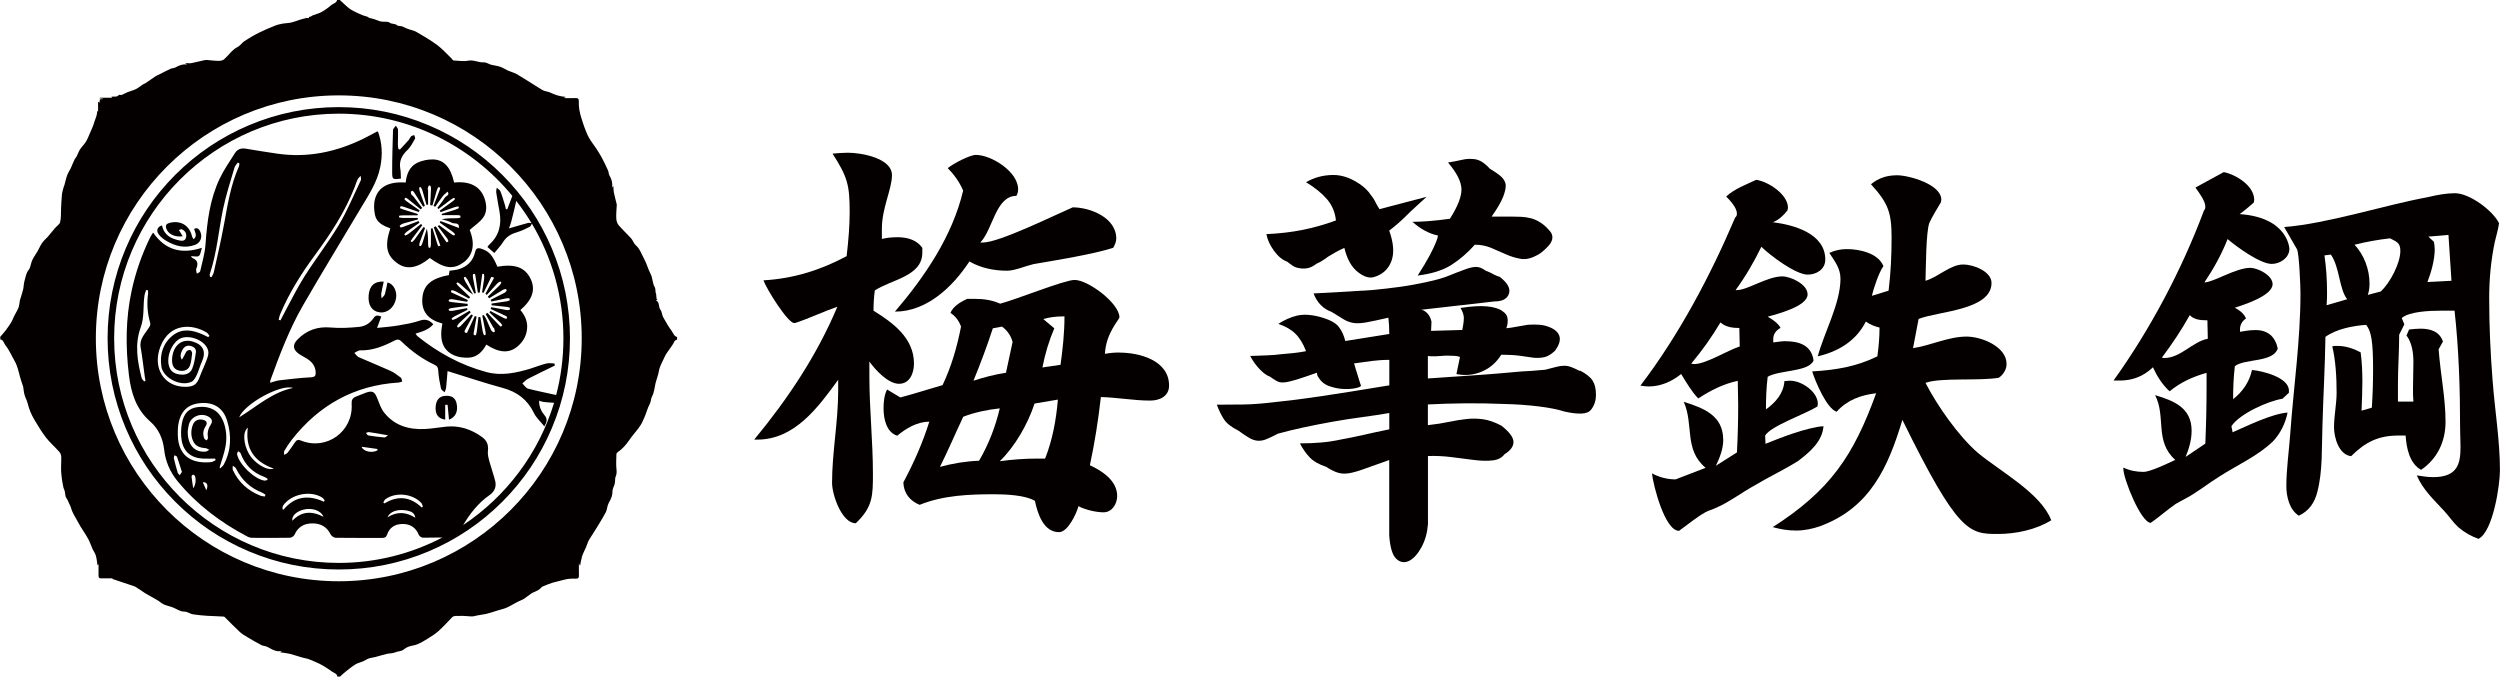
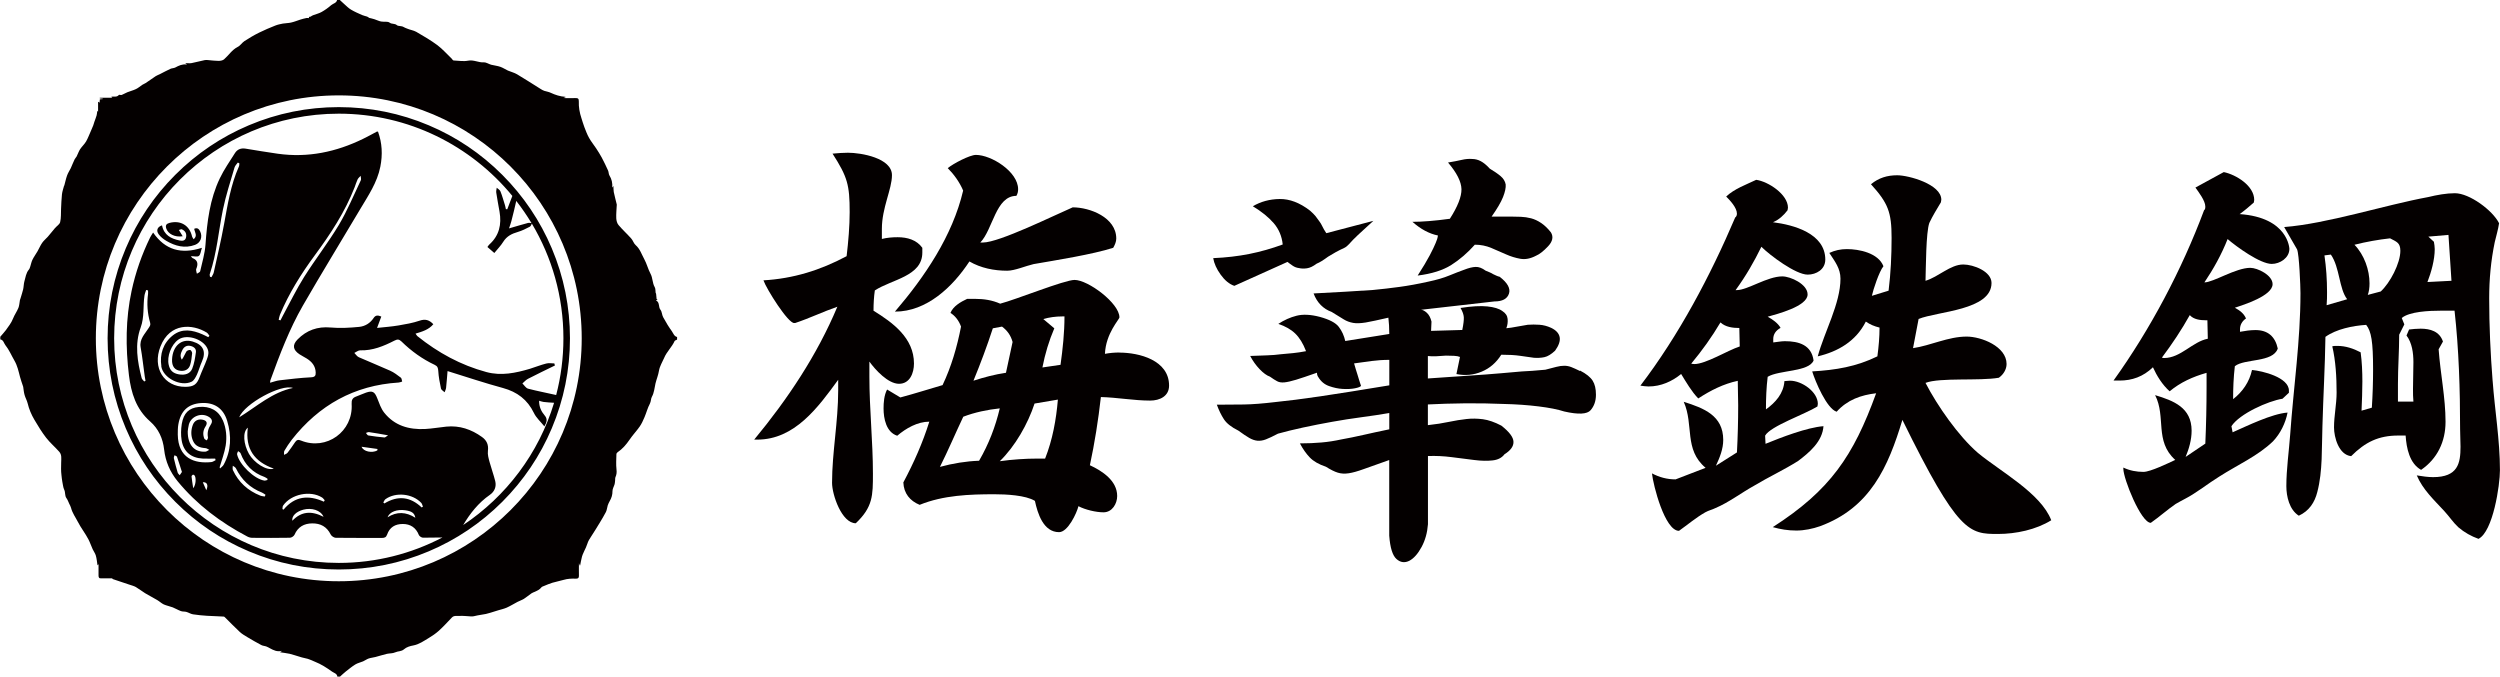
<svg xmlns="http://www.w3.org/2000/svg" id="_레이어_1" data-name="레이어 1" viewBox="0 0 966.41 261.6">
  <defs>
    <style>
      .cls-1 {
        fill: #040000;
        stroke-width: 0px;
      }
    </style>
  </defs>
-   <path class="cls-1" d="M171.64,153.07c-2.05.27-3.26,1.99-3.26,4.77,0,2.53,1.18,4.04,3.72,4.36v-5.68c.3,0,.62-.03.92-.05.16,1.88.35,3.74.54,5.76,2.61-.97,3.63-3.34,2.91-6.41-.51-2.18-2.1-3.07-4.79-2.75h-.03Z" />
  <path class="cls-1" d="M165.75,48.44c-11.01-4.66-22.72-7.03-34.79-7.03s-23.77,2.37-34.79,7.03c-10.64,4.5-20.19,10.93-28.41,19.14-8.21,8.21-14.65,17.77-19.14,28.41-4.66,11.01-7.03,22.72-7.03,34.79s2.37,23.77,7.03,34.79c4.5,10.64,10.93,20.19,19.14,28.41s17.77,14.65,28.41,19.14c11.01,4.66,22.72,7.03,34.79,7.03s23.77-2.37,34.79-7.03c10.64-4.5,20.19-10.93,28.41-19.14,8.21-8.21,14.65-17.77,19.14-28.41,4.66-11.01,7.03-22.72,7.03-34.79s-2.37-23.77-7.03-34.79c-4.5-10.64-10.93-20.19-19.14-28.41s-17.77-14.65-28.41-19.14ZM178.97,203.09c2.69-4.55,5.92-8.7,10.42-11.82,1.8-1.27,2.56-3.15,2.05-5.28-.62-2.48-1.51-4.9-2.18-7.35-.38-1.43-.83-2.93-.65-4.33.3-2.37-.46-4.07-2.29-5.38-4.12-2.96-8.67-4.52-13.79-4.01-2.75.27-5.49.78-8.24.92-6.19.3-11.77-1.27-15.78-6.33-1.24-1.56-1.91-3.61-2.67-5.52-1-2.56-1.83-3.07-4.36-2.21-1.29.46-2.56,1.05-3.85,1.53-1.37.51-1.78,1.32-1.7,2.85.67,10.66-9.75,18.15-19.6,14.14-1.02-.43-1.64-.27-2.23.59-.94,1.4-1.91,2.8-2.93,4.12-.3.4-.89.57-1.37.83.03-.54-.11-1.21.16-1.62.86-1.45,1.78-2.88,2.83-4.23,10.53-13.41,24.15-21.03,41.3-22.11.46-.03.92-.24,1.37-.38-.16-.51-.16-1.21-.48-1.48-1.32-1-2.67-2.05-4.17-2.72-3.98-1.8-8.08-3.42-12.09-5.2-.7-.3-1.18-1.1-1.75-1.67.75-.35,1.51-1,2.23-1,4.82.16,9.1-1.62,13.25-3.74,1.16-.59,1.8-.59,2.75.32,3.8,3.72,8.05,6.79,12.87,9.05,1.08.51,1.27,1.18,1.35,2.34.13,2.29.57,4.58,1.05,6.81.11.54.92.94,1.4,1.43.19-.57.51-1.13.57-1.7.24-2.26.4-4.5.57-6.49,7.4,2.29,14.35,4.63,21.41,6.54,5.52,1.51,9.48,4.5,11.98,9.67.89,1.86,2.58,3.34,4.04,5.17,1.05-1.8,1.21-2.93.11-4.23-1.29-1.51-2.18-3.28-2.15-5.68.7.19,1.18.4,1.72.46,1.35.11,2.72.3,4.07.32-5.9,19.55-18.52,36.21-35.16,47.28l-.03.08ZM148.57,194.59s-.27-.24-.4-.35c.27-.43.46-1.02.86-1.29,3.96-2.83,10.45-2.15,13.81,1.45.35.38.43.97.65,1.45-.16.11-.32.22-.48.32-4.42-4.2-9.21-4.71-14.4-1.56l-.03-.03ZM160.58,200.16c-3.63-2.32-7.19-2.48-10.77-.19.81-2.18,3.74-3.15,6.84-2.72,2.48.35,3.58,1.05,3.9,2.88l.03.03ZM142.38,168.33c-.35-.05-.62-.62-.92-.97.4-.11.83-.38,1.21-.32,2.26.32,4.5.73,7.35,1.24-.73.43-1.08.86-1.4.83-2.1-.19-4.17-.43-6.25-.78h0ZM145.93,173.56c0,.19-.05.38-.08.57-2.05,1.1-5.36.46-6.08-1.43,2.15.3,4.15.59,6.17.86h0ZM109.61,197.01c-.13-.08-.27-.13-.43-.22.08-.46,0-1.02.27-1.37,3.1-4.44,10.53-5.95,15.05-3.1.4.24.67.7,1.02,1.05-.11.19-.22.38-.32.57-5.95-2.69-11.23-2.18-15.59,3.07ZM125.06,199.78c-4.63-2.4-8.59-2.13-12.06,1.53-.27-1.88,1.53-3.55,4.23-4.28,3.15-.86,6.76.16,7.84,2.75ZM86.13,162.49c-1.59-3.72-4.9-5.6-9.29-5.17-3.74.35-5.87,2.32-6.57,6.57-.32,2.07-.4,4.28-.05,6.33.73,4.44,3.69,6.84,8.19,7.05,1.59.08,3.18,0,4.77,0,.05.22.11.4.16.62-.54.24-1.05.67-1.62.73-6.6.7-12.87-1.48-13-10.64,0-1.32,0-2.64.22-3.93.89-5.22,3.77-7.89,8.75-8.24,5.06-.35,8.62,1.94,10.12,6.87,1.75,5.79,1.59,11.52-1.35,16.96-.3.57-.92.97-1.4,1.45l-.16-.46c.81-2.8,1.88-5.55,2.34-8.4.51-3.28.24-6.62-1.1-9.77v.03ZM80.37,169.22c.05.3-.27.7-.43,1.02-.32-.22-.83-.38-.97-.7-.62-1.62-.51-3.15.46-4.66.92-1.4.48-2.32-1.13-2.64-1.67-.35-3.15.35-3.77,2.02-.75,2.05-.81,4.17.11,6.22.92,2.05,2.69,2.61,4.77,2.75.51.03,1,.43,1.48.67-.51.24-1,.67-1.51.7-4.25.24-6.84-2.56-6.81-7.84.08-.54.16-1.62.43-2.64.89-3.31,5.06-4.82,7.92-2.85,1.05.73,1.32,1.67.62,2.75-1.05,1.59-1.53,3.26-1.13,5.17l-.03.03ZM79.75,189.5c-.43-1-.89-1.99-1.35-3.07,1.59-.16,2.26,1.05,1.35,3.07ZM74.69,188.74c-.27-1.8-.51-3.18-.65-4.55,0-.22.27-.54.48-.67.13-.08.48.05.62.19.73.73.67,3.66-.46,5.03ZM62.33,141.54c.67,4.6,7.57,8.08,11.77,6,.92-.46,1.53-1.72,2.02-2.72.75-1.64,1.18-3.42,1.94-5.06,1.72-3.82.51-6.52-3.58-7.73-4.31-1.29-7.73,1.67-7.97,6.89-.13,2.75,1.08,4.28,3.45,4.44,1.75.11,3.02-.67,3.53-2.23.48-1.48.62-3.04.78-4.6.03-.4-.46-1.21-.75-1.24-.51-.05-1.27.24-1.51.65-.59.97-.97,2.1-1.72,3.1-.86-1.32-.4-2.58.24-3.8.65-1.24,1.72-1.83,3.12-1.51,1.29.3,2.29,1.1,2.07,2.48-.3,2.13-.62,4.33-1.43,6.33-.81,1.97-2.83,2.58-5.12,2.18-2.29-.4-3.47-1.48-3.96-3.69-.75-3.26.97-7.75,3.69-9.72,3.5-2.53,10.74.13,11.6,4.39.22,1-.16,2.21-.54,3.23-.83,2.29-1.91,4.47-2.77,6.76-1.1,2.93-2.26,3.8-5.47,3.85-8.32.08-12.95-7.35-9.69-15.62,3.66-9.29,12.44-8.7,17.88-5.36.43.27.7.81,1.05,1.24-.16.19-.32.35-.46.54-.75-.38-1.51-.78-2.26-1.1-3.88-1.7-7.86-2.4-11.42.4-3.77,2.99-5.14,7.27-4.44,11.95l-.05-.05ZM67.45,175.98c.32.19.86.32.97.59.67,1.91,1.27,3.88,1.91,5.87-.35.54-.62.89-.86,1.27-.27-.35-.67-.65-.78-1.02-.54-1.83-1.05-3.69-1.48-5.55-.08-.35.16-.75.24-1.13v-.03ZM86.59,86.75c-1.13,6.22-2.58,12.36-3.96,18.55-.13.65-.59,1.24-.89,1.86-.19-.05-.38-.13-.57-.19-.03-.35-.19-.73-.08-1.02,2.72-8.08,3.39-16.56,5.06-24.82,1.13-5.55,2.93-10.99,4.52-16.42.22-.7.83-1.27,1.27-1.88.19.11.38.22.59.32-.05.38,0,.81-.16,1.16-3.2,7.16-4.39,14.86-5.79,22.51v-.05ZM89.96,180.02c.43.32,1.02.57,1.24,1.02,2.15,4.42,5.47,7.57,10.07,9.37.48.19.92.57,1.37.86l-.3.67c-.57-.11-1.18-.13-1.72-.35-4.79-1.91-8.4-5.14-10.58-9.85-.22-.48-.05-1.13-.05-1.7l-.03-.03ZM102.18,185.78c-3.88-.62-9.64-6.14-10.53-10.12-.08-.38.24-.86.38-1.27.32.27.83.48.97.83,1.67,4.5,4.71,7.54,9.24,9.15.43.16.78.46,1.18.7,0,.16-.03.32-.05.48-.4.08-.81.27-1.18.22h0ZM96.23,175.44c-2.07-3.69-2.56-8.43-.43-10.12-1.05,8.13,2.45,13.14,10.04,15.83-2.8,1-7.7-2.32-9.61-5.71ZM92.46,161.33c1.99-5.25,16.24-13,20.79-11.36-7.97,1.64-13.87,7.08-20.79,11.36ZM205.46,86.24c-.46-.05-.94-.16-1.37-.05-2.26.59-4.5,1.29-7.32,2.1.46-1.37.73-2.1.92-2.85.65-2.58,1.32-5.17,1.88-7.78,2.13,2.75,4.09,5.6,5.9,8.59h0ZM196.09,80.91c-.19,0-.35-.05-.54-.08-.11-.51-.19-1.02-.35-1.53-.57-1.78-1.05-3.61-1.75-5.33-.22-.57-.94-.94-1.43-1.4-.08.62-.27,1.27-.19,1.86.38,2.48.83,4.95,1.27,7.4.86,4.9-.11,9.24-3.93,12.68-.27.24-.46.57-.75.97.86.75,1.7,1.48,2.67,2.32,1.24-1.53,2.53-2.83,3.47-4.36,1.35-2.15,3.28-3.1,5.6-3.77,1.62-.48,3.15-1.24,4.63-2.02.38-.19.57-.75.81-1.21,7.73,12.98,12.2,28.14,12.2,44.32,0,7.59-.97,14.94-2.8,21.94-3.61-.83-7.27-1.51-10.85-2.45-.86-.22-1.48-1.32-2.21-2.02.73-.62,1.35-1.37,2.18-1.8,3.45-1.78,6.92-3.45,10.39-5.14-.08-.27-.13-.54-.22-.81-1.05,0-2.18-.22-3.15.05-2.13.54-4.17,1.37-6.27,2.02-5.52,1.64-11.09,2.83-16.85,1.27-9.91-2.67-18.71-7.49-26.68-13.89-.27-.22-.4-.57-.7-.97,2.64-.78,5.12-1.53,6.87-3.63-1.59-1.7-3.15-2.1-5.3-1.37-2.61.89-5.36,1.37-8.08,1.83-2.67.46-5.41.65-8.37.97.65-1.7,1.13-3.02,1.64-4.39-1.29-.57-2.21-.59-2.96.54-1.32,2.02-3.34,3.23-5.6,3.45-3.66.35-7.38.57-11.01.24-5.09-.46-9.29,1.05-12.79,4.6-2.13,2.18-1.8,4.04.7,5.73.89.59,1.86,1.05,2.77,1.62,2.02,1.24,3.45,2.91,3.53,5.44.05,1.27-.32,1.78-1.83,1.86-4.07.19-8.1.7-12.14,1.16-1.18.13-2.34.59-3.66.94.05-.51.05-.78.13-1,3.58-9.85,7.3-19.68,12.52-28.78,7.22-12.55,14.81-24.88,22.19-37.34,3.1-5.22,6.57-10.26,7.78-16.4.92-4.66.7-9.15-.89-13.52-.27-.05-.35-.11-.38-.08-1.78.94-3.53,1.94-5.33,2.8-10.45,5.12-21.41,7.43-33.06,5.79-4.17-.59-8.32-1.29-12.47-1.97-1.75-.27-3.15.27-4.07,1.72-2.02,3.23-4.25,6.38-5.87,9.8-3.85,8.05-4.9,16.75-5.52,25.58-.24,3.47-1.29,6.87-2.05,10.29-.08.4-.83.65-1.27.97-.11-.48-.3-.97-.32-1.48,0-.35.22-.7.32-1.08.52-1.69-.04-2.85-1.7-3.5-.19-.08-.3-.32-.62-.73,1.24,0,2.5.38,3.1-.11.65-.51.7-1.78,1.16-3.12-8,2.58-14.19.86-18.87-5.9-.48.81-.86,1.29-1.13,1.86-3.23,6.62-5.65,13.52-7.19,20.73-2.32,10.8-2.34,21.67-1.02,32.58.83,6.79,2.75,13.09,8.19,17.85,3.23,2.83,4.93,6.57,5.41,10.85.51,4.58,2.26,8.67,5.22,12.28,7.46,9.05,16.61,15.94,26.92,21.35.59.32,1.32.51,1.97.51,4.85.05,9.67.05,14.51-.03.62,0,1.53-.62,1.78-1.16,1.32-3.04,3.69-4.36,6.84-4.39,3.23-.03,5.65,1.27,7.14,4.28.3.62,1.27,1.27,1.94,1.29,5.98.08,11.93.03,17.9.05,1,0,1.59-.22,1.97-1.27.97-2.85,3.12-4.12,6.06-4.12s5.09,1.4,6.22,4.25c.19.48,1.02,1.02,1.56,1.05,2.5,0,5.03-.03,7.54-.08-12.01,6.27-25.63,9.83-40.06,9.83-47.87,0-86.83-38.96-86.83-86.83s38.96-86.83,86.83-86.83c27.01,0,51.16,12.39,67.1,31.8-.65,1.72-1.32,3.45-1.97,5.17h.03ZM107.73,123.61c.16-.65.24-1.32.48-1.91,3.45-8.27,8.16-15.8,13.46-22.99,6.08-8.24,11.69-16.77,15.43-26.36.38-1,.67-2.02,1.13-2.99.27-.54.78-.94,1.18-1.4.03.59.3,1.29.05,1.78-2.75,5.76-5.2,11.71-8.45,17.18-4.15,6.92-9.15,13.33-13.46,20.17-2.99,4.77-5.44,9.85-8.13,14.81-.35.65-.67,1.29-1,1.94-.24-.08-.48-.13-.73-.22h.03ZM54.36,134.19c.67,3.74,1.05,7.54,1.59,11.31.08.57.19,1.13.3,1.72-.16.08-.35.16-.51.24-.32-.43-.83-.81-.97-1.27-1.67-6.49-2.77-13.11-.4-19.57,1.51-4.12.86-8.29,1.48-12.39.11-.73.43-1.43.65-2.15.24.05.48.11.73.19,0,.46.05.92,0,1.35-.51,3.77-.24,7.49.81,11.15.24.81-.08,1.27-.57,2.02-1.4,2.26-3.66,4.25-3.1,7.46v-.05Z" />
  <path class="cls-1" d="M75.07,88.48c.22,1.35,1.4,2.67-.22,4.01-.24-.43-.51-.7-.59-1.02-.97-4.36-4.5-6.46-8.83-5.28-1.13.32-1.53.92-1.18,2.07.65,2.13,3.31,3.55,6.38,3.07-.48-.78-.92-1.48-1.48-2.42.48-.13.89-.38,1.13-.27,1.29.57,1.91,1.56,1.67,2.99-.24,1.48-1.4,1.56-2.45,1.35-3.37-.67-6.14-2.1-6.87-5.87-1.78.59-2.37,1.97-1.29,3.45.73,1.02,1.83,1.88,2.93,2.53,3.47,2.05,7.19,3.04,11.15,1.56,2.13-.81,2.93-3.07,1.99-5.12-.46-.97-1.08-1.67-2.34-1.08v.03Z" />
-   <path class="cls-1" d="M154.98,69.04c-.08-1.35,0-2.58-.24-3.8-.54-3.04.65-5.25,2.8-7.3,1.24-1.16,2.02-2.83,2.91-4.33.16-.3-.22-.94-.35-1.4-.4.16-.89.22-1.18.51-.4.38-.57,1-.94,1.4-1.1,1.27-2.29,2.48-3.42,3.72-.19-.11-.38-.22-.59-.32-.05-.59-.19-1.18-.16-1.75,0-1.88.13-3.77.05-5.63,0-.54-.57-1.05-.86-1.56-.32.43-.7.86-1,1.32-.11.13-.08.38-.08.54-.13,5.38-.35,10.77-.32,16.13,0,2.85.19,2.85,3.39,2.48h0Z" />
  <path class="cls-1" d="M259.8,128.16c-1.29-1.75-2.4-3.63-3.45-5.55-.48-.86-.43-2.07-1.02-2.83-.92-1.13-.19-2.88-1.72-3.63.24-.24.43-.4.59-.54-.13,0-.24,0-.38-.03-.05-.65-.11-1.32-.19-1.97,0-.16-.16-.3-.19-.46-.11-.73,0-1.56-.35-2.15-.94-1.62-.73-3.53-1.62-5.17-.97-1.8-1.43-3.85-2.42-5.65-1.02-1.86-1.64-3.96-3.34-5.44-.75-.65-1.02-1.8-1.72-2.56-1.59-1.78-3.37-3.39-4.9-5.2-.54-.65-.81-1.67-.86-2.56-.08-1.7.11-3.42.19-5.14v-.24c-.38-1.62-.83-3.2-1.16-4.82-.13-.73-.08-1.48-.13-2.34-.19.27-.3.4-.46.65.16-1.8-.22-3.31-1.1-4.74-.32-.54-.24-1.29-.51-1.86-.78-1.7-1.56-3.39-2.45-5.03-.65-1.21-1.4-2.37-2.15-3.53-.89-1.37-1.97-2.64-2.75-4.07-.75-1.32-1.27-2.77-1.83-4.2-.43-1.13-.75-2.29-1.13-3.45-.7-2.1-1.08-4.25-1-6.46.03-1.05-.35-1.32-1.32-1.27-1.43.05-2.88,0-4.63,0,.48-.19.67-.3.89-.38-.05-.05-.11-.11-.16-.11-1.99-.11-3.85-.73-5.65-1.56-.78-.38-1.64-.48-2.48-.75-.48-.16-.94-.43-1.37-.7-3.04-1.88-6.03-3.85-9.13-5.68-1.08-.65-2.37-.94-3.55-1.45-1-.46-1.91-1.1-2.93-1.45-1.13-.4-2.37-.51-3.55-.81-.97-.27-1.91-.97-2.85-.92-2.07.13-3.9-1.08-6.08-.65-1.78.35-3.72,0-5.6-.08-.27,0-.51-.48-.75-.73-1.83-1.75-3.5-3.66-5.49-5.17-2.58-1.91-5.38-3.55-8.19-5.17-1.05-.59-2.37-.75-3.5-1.24-.46-.19-1.05-.4-1.29-.57-.89-.59-2.15-.3-2.67-.75-.89-.78-1.94-.32-2.85-1-.75-.57-2.18-.22-3.28-.43-.89-.16-1.72-.62-2.61-.89-.75-.24-1.53-.4-1.99-.51-.4-.27-.59-.43-.83-.51-.65-.22-1.32-.32-1.91-.59-1.45-.65-2.93-1.27-4.31-2.1-.97-.57-1.78-1.43-2.64-2.18-.57-.51-1.13-1.05-1.7-1.56h-1.02c-.24,1.24-1.51,1.35-2.29,2.02-1.13,1-2.37,1.88-3.66,2.61-.97.57-2.1.81-3.15,1.21-.38.16-.81.32-1.1.59-.22.19-.97-.13-.62.59-.38,0-.78-.11-1.16,0-.75.16-1.51.35-2.26.59-1.18.38-2.34.86-3.55,1.13-1.02.24-2.13.22-3.18.4-1,.19-2.02.4-2.96.78-2.1.83-4.2,1.72-6.22,2.72-1.97.97-3.85,2.1-5.68,3.28-.94.62-1.59,1.75-2.58,2.23-2.23,1.13-3.5,3.26-5.3,4.82-.51.43-1.4.59-2.1.59-1.32,0-2.64-.19-3.98-.3-.46-.03-.94-.11-1.37,0-1.72.35-3.42.83-5.12,1.16-.7.13-1.48,0-2.48,0,.4.27.54.35.67.43-.05.03-.11.11-.16.11-1.59-.22-2.96.43-4.31,1.16-.57.3-1.29.24-1.86.51-1.4.65-2.75,1.37-4.12,2.07-.51.27-1.08.43-1.56.75-1.32.86-2.58,1.78-3.9,2.67-.4.27-.92.43-1.32.7-.83.54-1.56,1.24-2.45,1.64-1.05.51-2.21.78-3.28,1.21-.75.3-1.45.75-2.21,1.05-.32.13-.97-.16-1.1,0-.81,1.02-1.91.46-2.96.73.16.11.27.22.43.35h-4.87v.24c.4.05.81.11,1.24.16v.11c-.38.05-.75.08-1.21.13,0,.43-.05.83-.08,1.21-.08,0-.16.03-.16,0-.05-.11-.11-.22-.43-.27v3.85c-.11-.13-.19-.24-.32-.4-.08.62-.08,1.24-.24,1.78-.24.83-.57,1.64-.86,2.48-.16.48-.3.97-.46,1.45-.24.65-.51,1.27-.81,1.91-.65,1.43-1.18,2.91-1.94,4.25-.65,1.1-1.64,1.97-2.34,3.04-.54.86-.86,1.86-1.32,2.77-.22.4-.59.73-.78,1.13-.54,1.1-.97,2.26-1.48,3.39-.46.94-1.08,1.83-1.43,2.83-.48,1.35-.75,2.75-1.1,3.98,0,0-.05-.05-.05-.08-.27,1.08-.7,2.21-.83,3.37-.22,1.86-.24,3.77-.35,5.65-.08,1.72.05,3.47-.35,5.12-.22.86-1.32,1.51-1.99,2.29-.94,1.1-1.8,2.23-2.75,3.31-.73.83-1.62,1.53-2.23,2.42-.7,1.02-1.18,2.21-1.8,3.28-.62,1.08-1.37,2.07-1.91,3.18-.4.78-.57,1.7-.83,2.53-.16.46-.27.97-.57,1.32-1.13,1.32-1.29,3.02-1.75,4.58-.27,1-.24,2.07-.48,3.1-.27,1.16-.67,2.26-1,3.42-.08.24-.19.46-.24.7-.19,1.02-.22,2.1-.59,3.02-.57,1.4-1.51,2.67-2.05,4.07-.67,1.72-1.8,3.15-2.85,4.6-.65.86-1.4,1.64-2.1,2.48v1.02c1.27.22,1.37,1.48,1.97,2.23,1.45,1.8,2.34,3.98,3.5,5.98s1.59,4.12,2.15,6.27c.3,1.18.75,2.34,1.13,3.53.03.11.08.24.11.35.16,1.05.24,2.13.54,3.15.3,1.08.89,2.07,1.16,3.15.54,2.29,1.45,4.42,2.64,6.44,1.4,2.37,2.85,4.77,4.55,6.95,1.51,1.94,3.42,3.55,5.06,5.41,1.02,1.16.75,2.64.73,4.04-.03,1.67-.11,3.34.11,4.98.11.83.16,1.72.32,2.48.24,1.05.3,2.23.73,3.12.54,1.08.16,2.32.89,3.31.48.65.73,1.45,1.08,2.18.24.51.54.97.67,1.51.51,2.05,1.75,3.69,2.67,5.49,1.21,2.37,2.88,4.44,4.09,6.79.62,1.21,1.05,2.53,1.62,3.77.38.83.97,1.56,1.21,2.42.35,1.21.46,2.5.65,3.8.08-.11.19-.22.4-.46,0,1.53.03,2.96,0,4.36,0,.78.19,1.18,1.05,1.13,1.43-.05,2.88,0,4.42,0-.11.08-.16.16-.22.19,2.1.7,4.36,1.45,6.6,2.21.86.3,1.78.51,2.56.94,1.24.73,2.37,1.64,3.61,2.4,1.53.92,3.12,1.72,4.66,2.64.89.51,1.64,1.27,2.56,1.7,1.1.48,2.32.7,3.45,1.13,1.08.43,2.07,1.05,3.18,1.45.65.24,1.4.11,2.07.3.89.24,1.7.81,2.58.94,1.8.3,3.63.43,5.47.57,2.13.13,4.25.16,6.38.3.27,0,.54.32.75.54,1.83,1.8,3.61,3.66,5.47,5.38.86.81,1.91,1.4,2.93,2.02,1.78,1.08,3.58,2.1,5.41,3.07.59.32,1.35.32,1.99.57.51.19.97.48,1.45.73,1.32.7,2.64,1.4,4.55.94-.4.27-.51.35-.75.54,1.29.22,2.5.32,3.69.59s2.32.7,3.47,1.02c.86.24,1.72.57,2.58.7,1.35.22,2.5.86,3.74,1.35,2.4.94,4.55,2.34,6.62,3.82.7.51,1.94.73,2.05,1.94h1.02c.75-.67,1.51-1.4,2.29-2.02,1.18-.92,2.34-1.88,3.61-2.67.92-.57,2.02-.78,3.02-1.21.73-.32,1.4-.83,2.15-1.1.86-.3,1.78-.35,2.64-.59,1.48-.38,2.91-.86,4.39-1.21,1.08-.24,2.29-.13,3.26-.59,1.1-.51,2.37-.27,3.42-1.21.92-.81,2.32-1.24,3.55-1.45,2.29-.43,4.07-1.75,5.98-2.88,1.37-.81,2.72-1.75,3.9-2.8,1.78-1.62,3.39-3.39,5.06-5.14.78-.81,1.83-.54,2.72-.59,1.56-.11,3.18.11,4.74.19.32,0,.67,0,1-.08,1-.19,1.97-.48,3.02-.59,2.21-.24,4.33-1.1,6.49-1.72,1.08-.32,2.21-.57,3.23-1.02,1.43-.65,2.75-1.48,4.15-2.21.81-.43,1.7-.7,2.48-1.18,1.02-.65,1.94-1.45,2.93-2.13.38-.27.86-.4,1.27-.59.94-.43,1.88-.83,2.56-1.72.22-.27.67-.4,1.02-.54,1.08-.43,2.13-.92,3.23-1.24,1.4-.43,2.88-.67,4.28-1.1,1.59-.48,3.2-.54,4.82-.48.89.03,1.18-.32,1.16-1.18-.05-1.48,0-2.96,0-4.79.19.51.27.7.35.92.05-.05.13-.08.13-.11.11-.92.38-1.8.54-2.67.38-2.05,1.64-3.69,2.21-5.6.32-1.08.89-1.97,1.48-2.85,1.13-1.72,2.21-3.5,3.28-5.25.83-1.4,1.72-2.8,2.45-4.25.38-.78.43-1.7.7-2.56.19-.57.46-1.1.75-1.64.7-1.21,1.1-2.42,1.08-3.88,0-.89.57-1.78.83-2.69.13-.48.13-1,.19-1.51.05-.4-.03-.83.13-1.18.43-.97.54-1.86.4-2.96-.22-1.97-.08-3.96-.03-5.95,0-.24.24-.57.46-.73,1.88-1.27,3.31-2.93,4.6-4.82,1.21-1.8,2.75-3.39,3.98-5.17.75-1.08,1.29-2.34,1.83-3.58.73-1.7,1.18-3.55,2.05-5.17.48-.92.38-1.97.78-2.67.92-1.64,1-3.47,1.4-5.17.4-1.64,1.08-3.23,1.35-4.93.3-1.78,1.29-3.31,1.99-4.93,1-2.42,2.99-4.17,4.04-6.52.13-.27.65-.38.97-.57v-1.02c-1.13-.24-1.43-1.37-1.97-2.13l.13.03ZM130.96,224.69c-51.86,0-93.91-42.03-93.91-93.91s42.03-93.91,93.91-93.91,93.91,42.03,93.91,93.91-42.03,93.91-93.91,93.91Z" />
-   <path class="cls-1" d="M183.65,97.5c-.81,3.37-3.02,5.57-6.33,6.57-1.1.35-2.32.4-3.55.59-.08.62-.16,1.16-.24,1.67-6.43,1.18-9.53,3.58-10.18,8.16-.81,5.87,2.21,9.18,7.65,10.55-1.21,6.44.08,10.29,4.5,12.3,1.67.75,3.74,1,5.63.92,3.28-.13,5.38-2.32,6.87-5.06,4.98,3.31,8.97,3.45,12.22.59,1.72-1.53,2.93-3.37,3.39-5.71.65-3.2-.43-5.87-2.45-8.24,4.66-3.98,5.92-7.86,4.01-11.93-2.15-4.55-6-6-12.9-4.82-1.94-4.58-3.2-5.9-6.14-6.92-1.51-.51-2.13-.19-2.5,1.35l.03-.03ZM186.43,105.87s.65,0,.65.05c.08.57.16,1.18.08,1.75-.24,1.78-.54,3.55-.81,5.33.19.08.38.16.57.22,1-2.05,1.97-4.07,2.99-6.17,1.24.13,1.21.22.54,1.37-1,1.67-1.86,3.45-2.8,5.17.19.13.35.27.54.4,1.35-1.48,2.67-2.96,4.04-4.42.3-.32.73-.57,1.1-.75.08-.03.51.38.48.43-.19.4-.43.81-.73,1.1-1.48,1.45-3.02,2.91-4.52,4.33.19.22.35.4.54.62,1.78-1.1,3.55-2.21,5.33-3.28.32-.19.73-.27,1.13-.3.08,0,.35.48.3.59-.19.32-.48.7-.81.86-1.78.94-3.58,1.83-5.38,2.72.08.22.16.46.27.67,1.91-.4,3.8-.83,5.71-1.21.4-.08.81-.13,1.21-.05.11,0,.24.73.19.78-.35.22-.75.32-1.16.4-1.97.3-3.93.59-5.87.86v.67c1.97.19,3.96.4,5.92.62.4.05.81.16,1.16.35.08.05,0,.75-.13.78-.38.13-.81.16-1.21.08-1.97-.35-3.9-.73-5.84-1.1-.08.22-.19.46-.27.67,1.8.83,3.58,1.64,5.38,2.48.35.16.73.35,1,.62.08.08-.22.75-.3.73-.38-.05-.78-.19-1.13-.38-1.7-.86-3.37-1.75-5.03-2.64l-.38.54c1.37,1.29,2.77,2.58,4.15,3.9.32.32.62.7.81,1.08.03.08-.54.57-.57.54-.35-.27-.67-.62-1-.94-1.4-1.48-2.8-2.96-4.17-4.42-.22.16-.46.32-.67.48.97,1.72,1.94,3.45,2.91,5.14.08.16.32.24.38.4.13.38.24.78.27,1.18,0,.11-.48.38-.57.32-.35-.22-.73-.48-.89-.83-.67-1.4-1.24-2.85-1.88-4.28-.24-.54-.62-1.02-.92-1.53-.22.05-.43.11-.62.16.4,2.02.83,4.01,1.21,6.03.08.46.13.92.11,1.4,0,.08-.59.22-.62.19-.22-.46-.43-.92-.51-1.4-.35-1.88-.65-3.77-.94-5.63h-.7c-.22,1.86-.4,3.74-.65,5.6-.05.48-.22,1-.4,1.45,0,.05-.78-.08-.81-.19-.05-.46,0-.92.11-1.37.32-1.88.67-3.77,1.02-5.63-.24-.08-.46-.16-.7-.24-1,2.13-1.97,4.25-3.02,6.52-1.1-.03-1.18-.51-.51-1.62,1.02-1.67,1.88-3.42,2.8-5.14-.19-.13-.38-.27-.59-.4-1.32,1.43-2.64,2.88-3.98,4.31-.3.32-.7.57-1.1.78-.05.03-.51-.38-.48-.46.22-.4.43-.83.75-1.16,1.51-1.45,3.02-2.85,4.55-4.28-.16-.22-.3-.4-.46-.62-1.72,1.02-3.42,2.07-5.17,3.07-.43.24-.97.38-1.45.51-.05,0-.35-.54-.3-.57.32-.3.7-.59,1.1-.81,1.67-.86,3.37-1.72,5.06-2.58-.08-.22-.13-.4-.22-.62-1.86.35-3.69.73-5.55,1.05-.46.08-.94,0-1.4-.08-.08,0-.13-.62-.08-.65.4-.19.86-.32,1.32-.38,1.99-.3,3.98-.54,5.98-.81v-.78c-2.05-.22-4.09-.43-6.14-.67-.4-.05-.78-.13-1.16-.3-.05,0-.03-.62.05-.65.38-.13.81-.24,1.18-.19,1.97.32,3.9.67,5.84,1.02.11-.24.19-.46.3-.7-1.78-.81-3.55-1.62-5.33-2.45-.4-.19-.86-.35-1.21-.62-.05-.05.22-.75.27-.75.51.11,1.02.19,1.48.43,1.75.92,3.45,1.88,5.2,2.85.16-.19.32-.38.46-.57-1.43-1.35-2.88-2.72-4.31-4.07-.38-.35-.7-.75-1-1.18-.03-.05.38-.51.43-.48.43.24.89.51,1.27.86,1.48,1.37,2.96,2.75,4.79,3.93-1.02-1.72-2.05-3.45-3.07-5.17-.24-.43-.43-.94-.57-1.43,0-.05.51-.38.54-.35.35.38.75.78,1,1.24.89,1.75,1.7,3.5,2.53,5.28.22-.08.4-.13.62-.22l-1.13-5.9c-.08-.46-.05-.94,0-1.4,0-.05.78-.13.78-.05.16.43.19.92.27,1.37.3,1.94.57,3.88.83,5.82h.73c.27-1.91.51-3.82.78-5.73.08-.51.11-1.02.22-1.53v-.03Z" />
-   <path class="cls-1" d="M179.29,101.37c3.69-2.83,4.42-7.24,2.26-12.47,1.88-1.7,4.01-3.02,5.3-4.9,1.45-2.1,1.32-4.79.46-7.27-1.59-4.68-5.65-6.81-11.77-6.17-1.32-5.92-3.93-8.89-8.32-8.94-1.97,0-4.12.46-5.9,1.29-3.04,1.48-4.15,4.44-4.5,7.65-6.43-.46-10.53,1.62-11.85,6.35-.54,1.94-.43,4.25,0,6.25.65,2.96,3.31,4.17,5.9,5.12-2.29,7-1.43,10.69,3.1,13.73,3.45,2.32,7.65,1.53,12.17-2.29,5.55,4.15,9.21,4.6,13.11,1.64h.03ZM165.72,95.69c-.13-.43-.24-.86-.24-1.32,0-1.97,0-3.9-.46-5.98-.57,1.86-1.13,3.72-1.72,5.57-.13.43-.38.81-.62,1.18-.03.05-.65-.16-.62-.22,0-.46.08-.92.24-1.32.65-1.83,1.35-3.66,2.02-5.49-.22-.11-.4-.22-.62-.32-1.13,1.59-2.23,3.2-3.39,4.77-.3.4-.7.73-1.08,1.05-.03.03-.51-.38-.51-.4.27-.43.57-.86.86-1.27,1.21-1.62,2.45-3.23,3.66-4.85-.16-.16-.32-.35-.48-.51-1.56,1.24-3.1,2.48-4.66,3.69-.4.32-.89.57-1.37.78-.08.03-.46-.46-.46-.48.35-.38.67-.78,1.1-1.08,1.59-1.16,3.18-2.26,4.77-3.39-.11-.22-.22-.43-.32-.65-1.88.7-3.74,1.43-5.63,2.13-.43.16-.86.32-1.29.35-.13,0-.43-.67-.4-.7.4-.32.83-.65,1.32-.81,1.91-.57,3.82-1.08,5.73-1.59,0-.19-.03-.4-.05-.59h-5.71c-.51,0-1.02-.08-1.51-.19-.05,0-.05-.62,0-.65.51-.08,1.02-.16,1.53-.16h5.57c.05-.16.11-.35.16-.51-1.83-.57-3.66-1.1-5.49-1.7-.51-.16-.97-.38-1.45-.57.11-.27.24-.78.32-.78.51.05,1.02.22,1.51.38,1.8.62,3.63,1.24,5.44,1.88.11-.19.24-.4.35-.59-1.62-1.13-3.26-2.26-4.87-3.42-.38-.27-.73-.57-1.02-.89-.05-.05.38-.67.43-.65.43.19.83.43,1.18.73,1.56,1.24,3.12,2.53,4.68,3.8.19-.19.4-.35.59-.54-1.18-1.53-2.34-3.07-3.53-4.6-.13-.19-.48-.27-.59-.46-.16-.35-.32-.75-.3-1.13,0-.16.59-.51.7-.43.32.19.57.54.78.89,1.13,1.75,2.21,3.5,3.31,5.25.22-.11.43-.22.67-.32-.65-1.83-1.32-3.69-1.97-5.52-.16-.48-.22-1.02-.27-1.53,0-.05.59-.27.62-.22.27.43.54.86.67,1.35.54,1.83,1.05,3.69,1.56,5.52.22,0,.43-.03.62-.05v-5.55c0-.24-.19-.51-.13-.73.08-.38.22-.78.4-1.1.05-.08.59,0,.65.08.13.3.22.7.22,1.02-.08,2.15-.22,4.28-.32,6.44.27.05.57.11.83.19.57-1.94,1.1-3.88,1.7-5.82.13-.48.38-.92.62-1.35,0-.03.75.24.73.32-.08.46-.24.86-.4,1.29-.73,1.88-1.45,3.8-2.18,5.68.22.11.4.24.62.35.97-1.37,1.91-2.77,2.93-4.12.51-.67,1.24-1.18,1.86-1.75,1.02,1.37-.62,1.64-1.08,2.34-.83,1.37-1.88,2.61-2.85,3.9.13.16.27.32.4.48,1.56-1.18,3.12-2.4,4.71-3.58.4-.3.86-.57,1.32-.78.05,0,.43.48.4.51-.35.38-.7.73-1.13,1.02-1.59,1.16-3.2,2.29-4.79,3.45.11.19.19.4.3.59,1.75-.62,3.5-1.27,5.28-1.88.54-.19,1.1-.27,1.64-.35.03,0,.22.62.19.65-.51.27-1.05.51-1.62.7-1.67.54-3.37,1.05-5.06,1.56.03.16.08.3.11.46h5.87c.4,0,.83.03,1.21.19.11.03.11.75,0,.78-.38.16-.81.19-1.21.22-1.97,0-3.9,0-5.98.4,1.32.43,2.75.62,3.88,1.35.89.57,3.04-.4,2.8,2.02-2.48-.92-4.79-1.78-7.11-2.67-.11.19-.22.4-.32.59,1.64,1.16,3.31,2.32,4.93,3.5.38.27.7.62,1,.97.05.05-.3.54-.35.54-.43-.16-.89-.35-1.24-.62-1.56-1.13-3.07-2.29-4.6-3.42-.16.13-.32.3-.48.43,1.18,1.53,2.37,3.04,3.53,4.6.27.35.46.81.59,1.24,0,.05-.62.46-.67.4-.32-.32-.57-.73-.81-1.1-1.13-1.7-2.29-3.42-3.42-5.12-.27.13-.54.27-.78.43.67,1.86,1.35,3.74,2.02,5.6.19.48.38.97.54,1.45-.3.08-.81.3-.81.24-.24-.43-.4-.92-.54-1.4-.59-1.86-1.16-3.74-1.72-5.6-.19.05-.4.13-.59.19v6.06c0,.46-.11.89-.24,1.32,0,.05-.62.08-.65,0l.05-.08Z" />
-   <path class="cls-1" d="M149.78,109.15c-.32,1.51-.57,3.07-1,4.55-.19.62-.81,1.08-1.27,1.62-.05-.65-.22-1.35-.11-1.97.24-1.45.59-2.88.94-4.5-3.69-.16-5.57,1.75-5.84,5.36-.3,3.69,1.27,6.11,4.17,6.52,3.04.43,5.76-1.83,6.41-5.3.54-2.85-1-5.76-3.28-6.25l-.03-.03Z" />
  <path class="cls-1" d="M764.55,175.04c-7.46-6.46-15.59-18.07-20.22-27.03,5.63-2.15,20.89-.67,28.35-1.99,1.67-1.16,2.99-3.15,2.99-5.3,0-6.81-9.77-10.61-15.43-10.61-7.14,0-13.92,3.47-20.73,4.47l2.15-11.28c7.3-2.99,28.19-3.31,28.19-13.92,0-4.47-6.97-7.14-10.93-7.14-4.98,0-9.61,4.82-14.59,6.3.16-4.82.16-18.74,1.48-22.37,1.32-2.83,2.99-5.47,4.47-7.97,0-.32.16-.67.16-1,0-5.98-12.6-9.45-17.07-9.45-3.82,0-7.14,1-10.12,3.47,6.62,7.3,7.97,10.77,7.97,20.73,0,6.81-.32,13.6-1.16,20.41l-6.46,1.99c.48-2.32,2.83-9.45,4.47-11.44-1.99-5.14-9.45-6.62-14.11-6.62-2.48,0-4.63.48-6.81,1.48,2.15,3.31,4.31,5.98,4.31,9.96,0,9.61-6.3,20.73-8.78,30.02,7.78-1.83,14.75-5.82,18.58-13.44,1.67,1.16,3.31,1.83,5.3,2.32,0,3.63-.32,7.3-.83,11.12-8.13,3.98-16.07,5.3-25.2,5.82,1.16,3.82,5.63,14.43,9.45,15.59,4.15-4.63,9.45-6.46,15.27-7.14-8.78,24.21-17.74,37.48-39.96,51.75,2.99.83,5.82,1.32,9.13,1.32,2.99,0,6.3-.67,9.13-1.67,19.41-7.14,26.36-22.89,31.85-41.11,21.57,43.94,25.87,44.1,36.97,44.1,6.97,0,14.75-1.67,20.57-5.3-3.98-10.45-19.74-18.9-28.35-26.04l-.03-.03Z" />
  <path class="cls-1" d="M704.86,164.75c-6.3.48-16.26,4.31-22.37,6.81l-.16-3.15c1.99-3.66,15.43-8.29,20.22-11.28l.16-1c0-4.63-6.14-8.97-10.77-8.97-.83,0-1.48.16-2.15.16-.32,4.82-3.47,8.29-7.14,10.93,0-4.31.16-8.45.67-12.6,4.47-2.67,15.91-1.83,17.74-6.3-.83-5.98-5.63-7.46-11.12-7.46-1.32,0-2.99.32-4.47.48v-1.32c0-1.83,1-3.31,2.83-4.31-1-1.83-3.15-3.31-4.98-4.31,3.47-1,15.43-3.98,15.43-8.62,0-3.98-6.62-6.97-9.77-6.97-5.82,0-13.44,5.3-17.58,5.3h-.48c3.98-5.47,7.14-10.96,9.96-16.75,3.31,3.31,13.27,10.77,17.9,10.77,3.31,0,6.81-1.99,6.81-5.82,0-10.12-12.28-13.44-20.22-14.43,2.32-1,4.15-2.67,5.63-4.63l.16-1c0-5.14-7.62-10.12-12.28-10.77-3.82,1.83-8.45,3.47-11.6,6.46,1.48,1.48,4.15,4.31,4.15,6.62,0,.48-.16,1.16-.67,1.48-9.61,22.56-21.73,45.45-36.64,65,1,.16,2.15.32,3.15.32,4.82,0,9.13-1.99,12.6-4.82,1.83,2.99,4.15,6.97,6.62,9.45,4.82-3.15,9.77-5.63,15.27-6.81,0,3.31.16,6.3.16,9.45,0,6.14-.16,12.12-.48,18.23l-8.13,5.14c1.48-3.15,2.83-6.46,2.83-9.96,0-9.45-7.46-12.28-15.27-14.75,3.98,8.97,0,18.42,8.45,25.52l-11.6,4.47c-3.31,0-6.3-.83-9.13-2.32.48,4.63,4.98,22.21,10.45,22.21,3.47-2.48,6.62-5.14,10.12-7.14,1.48-.83,2.67-1,3.98-1.67,5.14-2.15,10.12-5.98,14.92-8.62,5.47-3.31,11.6-6.14,17.07-9.61,4.15-3.15,9.45-7.46,9.77-13.6l-.03.13ZM654.94,140.71c-.32,0-.83,0-1.16-.16,4.15-4.98,7.97-10.29,11.28-15.91,1.99,1.83,4.82,2.15,7.3,2.15l.16,7.14c-4.63,1.48-13.11,6.81-17.58,6.81v-.03Z" />
  <path class="cls-1" d="M863.07,167.23l-.48-2.48c3.15-4.82,14.27-9.77,19.74-10.61l2.48-2.32v-.83c0-5.14-10.29-7.62-14.27-7.97-1,4.63-3.66,8.45-7.3,11.28,0-4.31.16-8.45.67-12.76,3.82-2.99,14.75-1.32,16.59-6.81-1-4.63-3.82-7.14-8.62-7.14-1.99,0-4.15.32-5.98.67v-1c0-1.67.83-3.15,2.32-4.15-.83-1.99-2.48-3.15-4.31-4.15,3.47-1.16,14.59-4.63,14.59-9.13,0-3.47-5.82-6.3-8.62-6.3-5.63,0-14.27,5.63-17.74,5.63,3.47-5.14,6.62-10.77,8.97-16.75,3.47,2.99,12.6,9.61,17.07,9.61,3.15,0,6.81-2.32,6.81-5.82,0,0-.32-12.12-19.22-13.44,1.83-1.32,3.82-2.99,5.47-4.47l.16-1c0-5.47-6.97-9.77-11.77-10.77l-10.96,5.98c1.32,1.83,3.82,5.14,3.82,7.3,0,.48,0,1.16-.48,1.48-8.62,23.05-20.73,45.93-35,65.83h2.32c4.82,0,9.13-1.48,12.92-5.14,1.48,3.31,3.66,6.81,6.46,9.29,4.15-3.47,8.97-5.63,14.27-7.14v5.47c0,7.3-.16,14.59-.48,21.89l-7.62,5.14c1.32-3.15,2.32-6.62,2.32-10.12,0-8.97-6.97-11.6-14.11-13.76,4.31,8.45-.32,17.74,7.78,25.04-2.48,1.16-9.61,4.63-12.28,4.63s-5.3-.48-7.78-1.67v.48c0,3.82,6.81,20.89,10.61,20.89,3.31-2.32,6.46-5.14,9.61-7.3,1.32-.83,2.48-1.32,3.63-1.99,4.47-2.32,8.97-5.98,13.27-8.62,6.97-4.47,14.92-7.97,20.73-13.6,2.83-2.99,4.82-6.97,5.63-11.12-6.14.48-15.59,5.14-21.22,7.62v.08ZM836.55,138.39c-.32,0-.48,0-.83-.16,3.98-5.3,7.62-10.77,10.77-16.42,1.48,1.67,3.98,1.99,6.14,1.99h.67l.16,7.14c-5.98,1.16-10.45,7.46-16.91,7.46Z" />
  <path class="cls-1" d="M963.55,147.17c-.83-10.61-1.32-21.22-1.32-31.85,0-7.46.67-14.59,2.15-21.73.48-2.15,1.32-4.82,1.67-7.3-2.48-4.98-11.44-11.6-17.07-11.6-3.31,0-6.97.67-10.29,1.48-17.07,3.15-38.96,10.29-55.71,11.6l4.98,8.62c.83,1.83,1.32,14.43,1.32,16.91,0,18.42-2.67,36.32-3.98,54.71-.48,6.46-1.48,13.44-1.48,19.9,0,3.98,1.16,9.13,4.82,11.44,3.98-1.83,6.14-5.14,7.14-9.13,2.15-8.13,1.67-17.26,1.99-25.52.32-11.6,1-23.05,1.16-34.49,4.15-2.99,10.61-4.31,15.75-4.63,1.99,2.48,2.67,6.46,2.67,17.26,0,4.98-.16,9.77-.48,14.75l-3.98,1.16c.16-3.98.32-7.62.32-11.28s-.16-7.62-.67-11.28c-2.83-1.48-5.82-2.48-8.97-2.48-.67,0-1.48,0-1.99.16,1.32,5.63,1.67,11.93,1.67,17.9,0,4.47-1,8.97-1,13.44,0,3.82,1.83,10.61,6.62,11.12,5.47-5.47,10.61-7.97,18.23-7.97h2.83c.32,4.82,1.48,10.77,5.98,13.27,6.3-4.31,9.45-10.96,9.45-18.58,0-9.29-1.99-18.58-2.67-28.03l1.67-2.99c-1.32-3.98-4.98-4.98-8.62-4.98-1.67,0-2.99.16-4.47.32l-1,2.32c2.15,2.83,2.67,6.81,2.67,10.29s-.16,6.97-.16,10.29c0,1.67,0,3.47.16,4.98h-5.98v-6.81c0-6.3.48-12.76.48-19.06l1.99-3.98-1-2.48c2.99-2.48,10.45-2.83,15.43-2.83h4.98c1.67,14.92,2.15,30.51,2.15,45.77,0,2.32.16,4.63.16,6.81,0,6.46-1,11.77-10.61,11.77-1.99,0-4.15-.32-6.3-.67,2.32,5.47,6.62,9.45,10.61,13.76,1.99,2.15,3.47,4.47,5.47,6.3,2.32,1.99,4.98,3.47,7.78,4.47,5.63-2.83,8.29-20.73,8.29-26.52,0-11.6-1.99-23.21-2.83-34.65l-.03.05ZM899.39,117.98c.16-1.67.16-3.47.16-4.98,0-4.98-.32-9.61-1-14.27l2.48-.32c3.47,4.98,3.15,13.27,6.3,17.26l-7.97,2.32h.03ZM920.28,112.68l-4.98,1.32c.48-1.32.67-2.83.67-4.47,0-5.14-1.99-10.96-5.82-14.92,4.63-1.16,9.29-1.99,13.76-2.48,2.48,1.32,3.98,1.67,3.98,4.82,0,4.82-3.98,12.44-7.62,15.75v-.03ZM938.35,109.05c1.48-3.82,2.83-8.62,2.83-12.76,0-1-.16-1.83-.32-2.83l-2.15-1.99,7.78-.67,1.16,17.74-9.29.48v.03Z" />
  <path class="cls-1" d="M345.98,120.46c12.25,0,22.29-9.53,28.76-19.39,4.42,2.56,9.53,3.58,14.62,3.58,2.88,0,7.14-1.86,10.2-2.56,8.83-1.53,22.78-3.74,30.77-6.3.67-1.18,1.18-2.37,1.18-3.58,0-8.16-10.2-12.06-16.83-12.06-7.14,3.07-28.41,13.6-34.71,13.6h-1.02c4.93-5.12,5.95-18.04,13.95-18.04.51-.86.67-1.7.67-2.56,0-6.81-10.37-13.27-16.32-13.27-2.37,0-8.83,3.39-10.88,5.12,2.37,2.37,4.6,5.44,5.95,8.67-4.09,17.53-14.97,33.49-26.36,46.77v.03Z" />
  <path class="cls-1" d="M336.13,139.85c2.21,3.07,7.14,8.51,11.39,8.51s5.79-4.25,5.79-7.84c0-9.85-8.16-15.8-15.64-20.41,0-2.72.16-5.44.51-7.84,6.46-4.25,18.36-5.44,18.36-14.62v-1.86c-2.21-3.07-5.79-4.09-9.53-4.09-2.05,0-4.09.16-6.11.67v-3.9c0-8.16,3.9-15.32,3.9-20.76,0-6.62-11.9-8.67-17.02-8.67-1.86,0-3.9.16-5.95.35,5.79,9.02,6.62,12.09,6.62,22.62,0,5.44-.51,11.39-1.18,17.02-10.2,5.44-20.57,8.67-32.15,9.34,1.18,3.39,9.53,16.67,11.9,16.5h.35c5.6-1.86,10.88-4.42,16.32-6.3-7.84,18.71-19.22,35.73-32.15,51.37h1.18c14.46,0,23.48-12.41,31.29-23.13v4.09c0,12.25-2.37,23.99-2.37,35.73,0,4.6,3.74,15.64,9.18,15.64,6.62-6.3,6.62-10.72,6.62-19.22,0-12.41-1.37-25.01-1.37-37.43v-5.79h.05Z" />
  <path class="cls-1" d="M432.73,136.27c-1.86,0-3.74.16-5.6.51.35-8,5.6-13.27,5.6-14.11,0-5.44-12.09-14.46-17.34-14.46-3.9,0-22.78,7.65-28.76,9.18-3.07-1.37-6.3-1.86-9.69-1.86h-3.07c-2.56,1.18-5.44,2.88-6.46,5.44,1.7,1.02,3.23,2.88,4.09,5.28-1.53,7.84-3.74,15.48-7.14,22.62-5.28,1.53-10.55,3.23-16.32,4.77l-5.12-3.07c-1.18,2.21-1.37,5.12-1.37,7.32,0,3.9,1.02,9.18,5.28,10.55,3.39-2.88,7.84-5.44,12.41-5.44-2.56,8.16-5.95,15.8-10.04,23.48.16,4.25,2.56,7.14,6.3,8.67,9.18-3.74,19.39-4.09,28.92-4.09,4.42,0,12.06.35,15.64,2.56,1.02,4.77,3.23,12.09,9.34,12.09,3.39,0,6.81-7.32,7.49-10.04,2.56,1.37,6.81,2.37,9.69,2.37,3.39,0,5.28-3.39,5.28-6.3,0-5.95-5.79-9.69-10.55-11.9,1.86-8.67,3.23-17.34,4.25-26.36,6.3.16,12.76,1.37,19.04,1.37,3.74,0,7.32-1.7,7.32-5.79,0-9.85-11.58-12.76-19.22-12.76l.03-.03ZM383.76,126.92l3.58-.67c2.05,1.53,3.39,3.39,4.09,5.95l-2.56,11.9c-4.42.67-8.35,1.7-12.57,3.07,2.72-6.62,5.28-13.44,7.49-20.25h-.03ZM378.48,178.11c-4.93.16-10.2,1.02-15.13,2.37,3.23-6.46,5.95-12.92,9.02-19.39,4.42-1.7,9.34-2.72,14.11-3.23-1.7,7.14-4.25,13.79-8,20.25h0ZM403.98,177.27h-2.88c-4.77,0-9.85.35-14.62,1.02,5.95-5.79,10.88-14.46,13.44-22.29l9.02-1.53c-.67,7.84-2.05,15.48-4.93,22.78l-.03.03ZM409.93,141.03l-6.97,1.02c1.02-5.28,2.56-10.37,4.6-15.13l-4.25-3.58c2.21-.67,4.77-1.02,7.32-1.02h.86c0,6.3-.67,12.57-1.53,18.71h-.03Z" />
  <path class="cls-1" d="M610.79,143.43c-1.37-.67-2.5-1.18-3.39-1.53-.92-.35-1.8-.51-2.72-.51s-1.94.13-3.07.43-2.56.65-4.25,1.1c-3.63.35-6.7.57-9.18.67-2.5.22-5.03.46-7.65.67s-4.71.4-6.3.51l-22.27,1.53v-8.67c1.02.11,2.13.13,3.31.08s2.4-.13,3.66-.24c1.13,0,2.18.03,3.15.08.97.05,1.72.19,2.29.43l-1.37,6.62c3.39.67,6.65.38,9.77-.94,3.12-1.29,5.63-3.47,7.57-6.54,2.83,0,5.28.13,7.32.43s3.8.54,5.28.75c1.48.11,2.83.03,4.09-.24,1.24-.27,2.61-1.1,4.09-2.48,1.48-2.05,2.07-3.8,1.78-5.28-.3-1.48-1.4-2.67-3.31-3.58-1.48-.67-2.99-1.08-4.5-1.18-1.53-.11-3.04-.11-4.5,0-1.48.22-2.91.48-4.33.75-1.43.3-2.75.48-3.98.59.46-1.13.62-2.32.51-3.58-.11-1.24-.78-2.26-2.05-3.07-1.24-.92-3.18-1.51-5.79-1.78s-6.06-.08-10.37.59c.78,1.37,1.21,2.56,1.27,3.58s-.13,2.67-.59,4.93l-12.06.35.16-3.58c-.35-1.48-.94-2.61-1.78-3.39-.86-.78-1.62-1.18-2.29-1.18l28.41-3.23c3.07,0,4.93-1,5.6-2.99s-.51-4.17-3.58-6.54c-.46-.11-.89-.24-1.27-.43-.4-.16-.83-.38-1.27-.59-.35-.22-.75-.46-1.27-.67s-1.05-.46-1.62-.67c-1.37-1.02-2.67-1.51-3.9-1.45-1.24.05-2.72.43-4.42,1.1-1.59.57-3.47,1.29-5.71,2.21-2.21.92-4.9,1.7-8.08,2.37-4.09.92-7.84,1.59-11.23,2.05s-6.81.86-10.2,1.18c-3.39.22-6.95.46-10.64.67-3.69.22-7.81.46-12.33.67.67,1.8,1.62,3.31,2.8,4.5,1.18,1.18,2.58,2.07,4.17,2.64,2.05,1.24,3.61,2.21,4.68,2.88s2.29,1.13,3.66,1.37c1.24.22,2.85.16,4.85-.16,1.99-.35,4.9-.97,8.75-1.86.22,1.8.35,3.9.35,6.3l-17.02,2.72c-.46-2.05-1.27-3.85-2.48-5.44-1.18-1.59-3.66-2.88-7.4-3.9-3.53-.92-6.49-1.05-8.94-.43s-4.79,1.67-7.05,3.15c2.72.92,4.9,2.15,6.54,3.74s3.04,3.85,4.17,6.81c-1.8.35-3.47.59-5.01.75-1.53.16-3.1.32-4.68.43-1.7.22-3.5.38-5.36.43s-4.07.13-6.54.24c1.02,1.94,2.23,3.63,3.66,5.12s2.75,2.45,3.98,2.88c1.13.81,2.07,1.4,2.8,1.78.73.4,1.67.54,2.8.43,1.13-.11,2.64-.46,4.5-1.02s4.55-1.48,8.08-2.72c0,.67.16,1.24.51,1.7,1.02,1.7,2.4,2.85,4.17,3.47,1.75.62,3.47,1,5.2,1.1,1.8.11,3.39.03,4.77-.24,1.37-.27,2.15-.59,2.37-.94-.22-.67-.46-1.37-.67-2.05s-.46-1.43-.67-2.21c-.22-.67-.46-1.4-.67-2.13s-.46-1.51-.67-2.29c2.5-.35,4.79-.65,6.89-.94,2.1-.27,4.33-.43,6.73-.43v9.85c-10.88,1.8-19.79,3.23-26.71,4.25s-12.71,1.75-17.34,2.21c-4.77.57-8.8.89-12.17.94-3.34.05-6.84.08-10.45.08.78,2.15,1.7,4.04,2.72,5.6,1.02,1.59,2.88,3.07,5.6,4.42,1.7,1.24,3.1,2.18,4.17,2.8s2.13,1,3.15,1.1,2.13-.05,3.31-.51c1.18-.46,2.75-1.18,4.68-2.21,2.83-.78,6.06-1.59,9.69-2.37s7.38-1.53,11.23-2.21c3.74-.67,7.54-1.27,11.39-1.78,3.85-.51,7.43-1.05,10.72-1.62v6.3c-3.85.81-7.27,1.53-10.2,2.21-2.96.67-5.73,1.24-8.35,1.7-2.61.57-5.17.97-7.65,1.18-2.5.22-5.28.35-8.35.35,1.13,2.15,2.4,3.96,3.82,5.44s3.5,2.67,6.22,3.58c1.8,1.13,3.34,1.91,4.6,2.29,1.24.4,2.67.48,4.25.24,1.48-.22,3.39-.75,5.79-1.62,2.37-.86,5.68-2.02,9.85-3.5v29.24c.35,4.66,1.27,7.65,2.8,9.02s3.2,1.59,5.01.67c1.7-.92,3.26-2.67,4.68-5.28s2.23-5.55,2.48-8.83v-26.36c3.07-.11,6.11.03,9.18.43s5.95.75,8.67,1.1,5.12.4,7.14.16c2.05-.22,3.58-1.02,4.6-2.37,2.37-1.48,3.55-3.1,3.47-4.85-.05-1.75-1.62-3.82-4.68-6.22-2.61-1.37-4.98-2.18-7.14-2.48-2.15-.27-4.25-.32-6.3-.08-2.15.24-4.42.59-6.81,1.1-2.37.51-5.12.94-8.16,1.27v-8c4.31-.22,9.05-.38,14.19-.43,5.17-.05,10.18.03,15.05.24,4.87.11,9.37.43,13.52.94,4.15.51,7.46,1.16,9.96,1.97,5.44,1.24,8.83,1.08,10.2-.51s2.05-3.58,2.05-5.95-.43-4.09-1.27-5.44c-.86-1.37-2.48-2.67-4.85-3.9l-.08.11Z" />
-   <path class="cls-1" d="M497.7,101.24c.57.46,1.21.94,1.97,1.45.73.51,1.56.83,2.48.94.92.22,1.94.24,3.07.08,1.13-.16,2.37-.75,3.74-1.78.57-.22,1.21-.57,1.97-1.02.73-.46,1.56-1.02,2.48-1.7.92-.57,1.86-1.13,2.88-1.7s2.15-1.13,3.39-1.7c1.02,4.31,2.75,7.43,5.2,9.34,2.45,1.94,4.63,2.56,6.54,1.86,3.18-1.02,5.33-3.07,6.46-6.11,1.13-3.07.86-6.97-.86-11.74,1.02-.78,2.1-1.67,3.23-2.64s2.26-2.02,3.39-3.15,2.34-2.29,3.66-3.47c1.29-1.18,2.69-2.48,4.17-3.82l-18.2,4.77c-.67-1.02-1.18-1.88-1.53-2.64-.35-.73-.73-1.4-1.18-1.97-.46-.67-.94-1.32-1.45-1.97-.51-.62-1.21-1.32-2.13-2.13-3.96-3.07-7.89-4.55-11.74-4.5-3.85.05-7.32,1-10.37,2.8,3.39,2.05,6.08,4.23,8.08,6.54,1.99,2.32,3.15,5.09,3.47,8.24-4.31,1.59-8.62,2.8-12.92,3.66-4.31.86-8.97,1.4-13.95,1.62.35,2.05,1.29,4.17,2.88,6.38s3.34,3.66,5.28,4.33h0Z" />
+   <path class="cls-1" d="M497.7,101.24c.57.46,1.21.94,1.97,1.45.73.51,1.56.83,2.48.94.92.22,1.94.24,3.07.08,1.13-.16,2.37-.75,3.74-1.78.57-.22,1.21-.57,1.97-1.02.73-.46,1.56-1.02,2.48-1.7.92-.57,1.86-1.13,2.88-1.7s2.15-1.13,3.39-1.7s2.26-2.02,3.39-3.15,2.34-2.29,3.66-3.47c1.29-1.18,2.69-2.48,4.17-3.82l-18.2,4.77c-.67-1.02-1.18-1.88-1.53-2.64-.35-.73-.73-1.4-1.18-1.97-.46-.67-.94-1.32-1.45-1.97-.51-.62-1.21-1.32-2.13-2.13-3.96-3.07-7.89-4.55-11.74-4.5-3.85.05-7.32,1-10.37,2.8,3.39,2.05,6.08,4.23,8.08,6.54,1.99,2.32,3.15,5.09,3.47,8.24-4.31,1.59-8.62,2.8-12.92,3.66-4.31.86-8.97,1.4-13.95,1.62.35,2.05,1.29,4.17,2.88,6.38s3.34,3.66,5.28,4.33h0Z" />
  <path class="cls-1" d="M560.46,84.57c-5.9.81-10.72,1.18-14.46,1.18,3.18,2.83,6.46,4.6,9.85,5.28-.11.92-.4,1.86-.86,2.88-.46,1.13-1.21,2.72-2.29,4.77s-2.64,4.66-4.68,7.84c5.44-.67,9.77-2.05,13-4.09,3.23-2.05,6.27-4.66,9.1-7.84,2.26,0,4.39.43,6.38,1.27,1.99.86,3.88,1.67,5.71,2.48,1.8.81,3.66,1.37,5.52,1.7s3.88-.05,6.03-1.18c1.37-.57,2.91-1.78,4.68-3.66,1.75-1.86,2.13-3.66,1.1-5.36-1.24-1.59-2.53-2.8-3.82-3.66s-2.58-1.45-3.82-1.78c-1.37-.35-2.69-.54-3.98-.59s-2.53-.08-3.66-.08h-7.65c2.15-3.07,3.63-5.57,4.42-7.57.78-1.99,1.13-3.61,1.02-4.85-.22-1.24-.89-2.32-1.97-3.23-1.08-.92-2.48-1.86-4.17-2.88-1.24-1.37-2.42-2.32-3.47-2.88-1.08-.57-2.18-.86-3.31-.86-1.24-.11-2.61,0-4.09.35s-3.23.67-5.28,1.02c3.39,3.96,5.12,7.4,5.2,10.29.05,2.88-1.45,6.73-4.5,11.47h0Z" />
</svg>